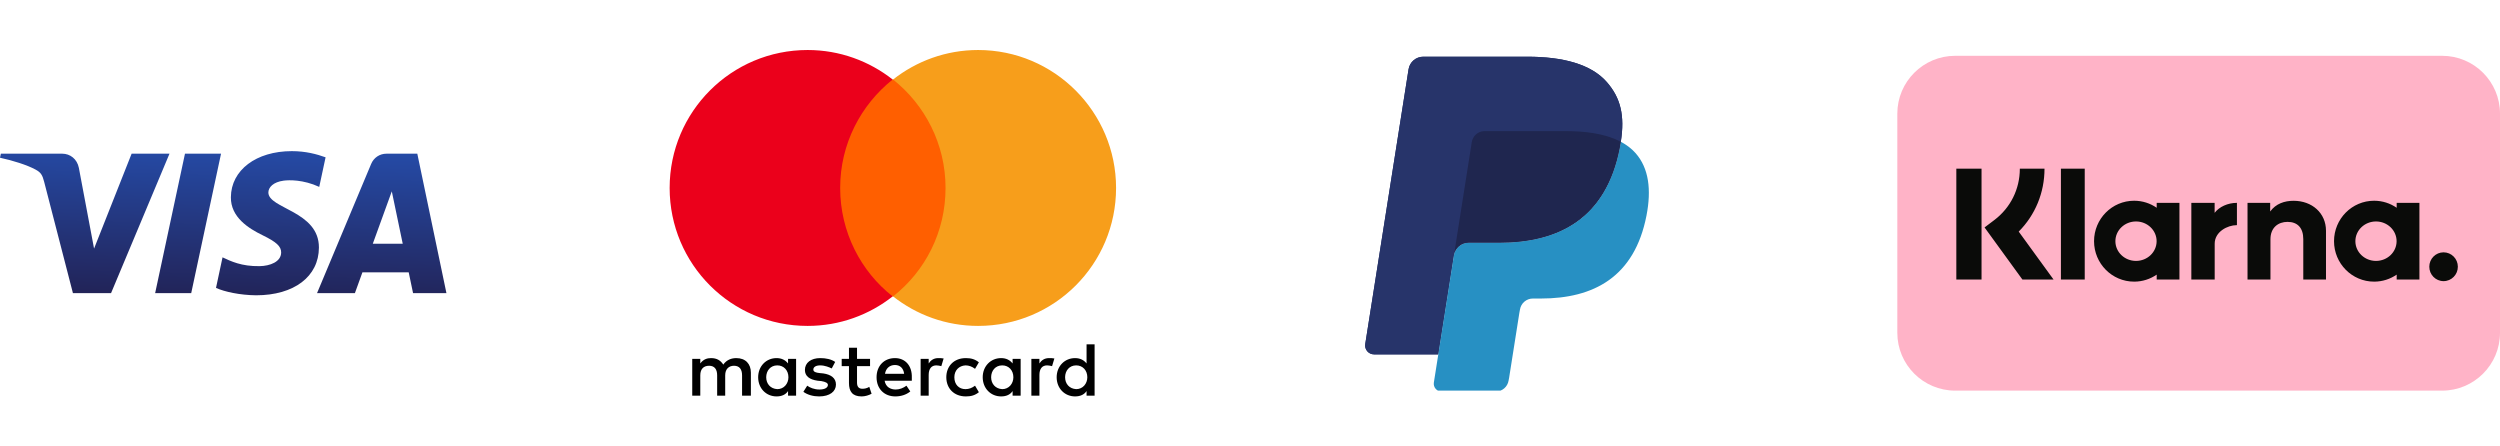
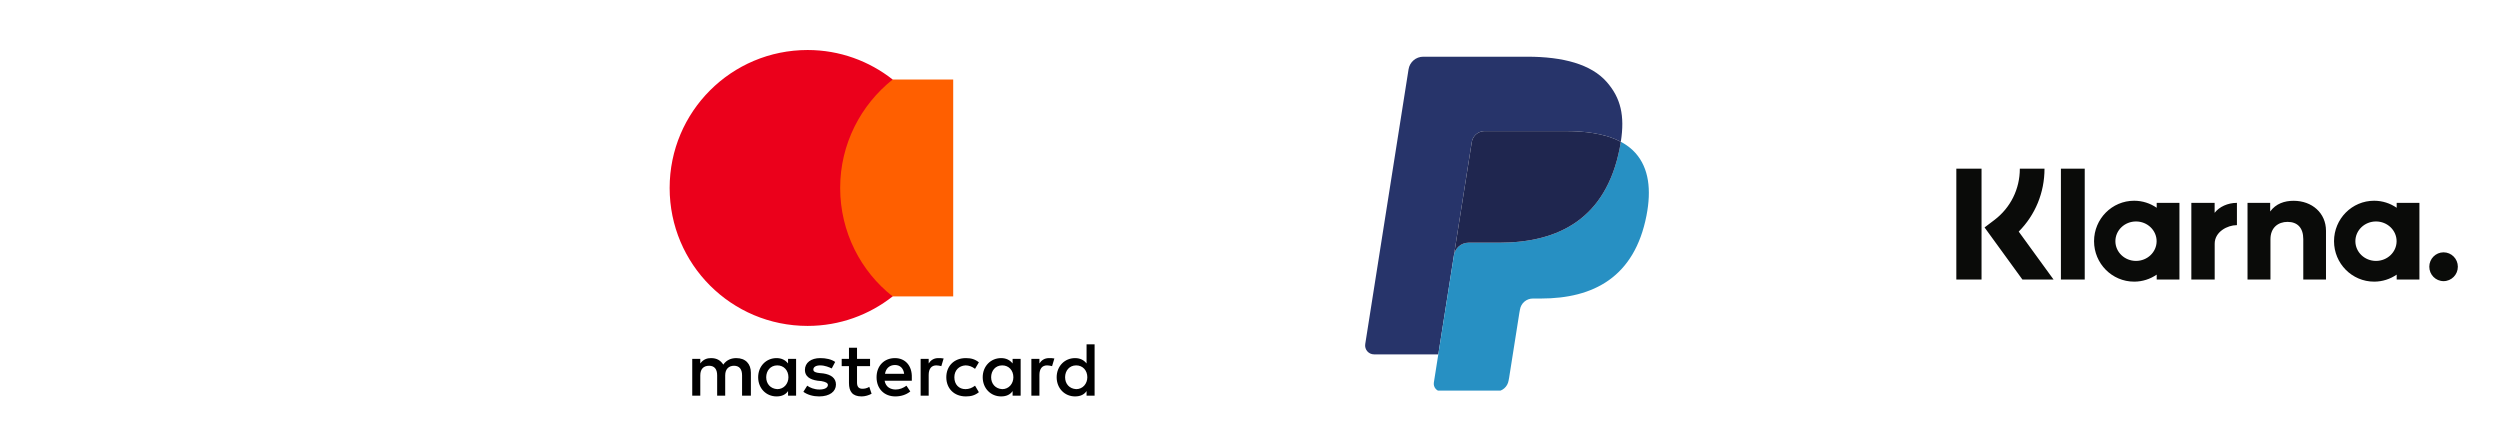
<svg xmlns="http://www.w3.org/2000/svg" width="224" height="40" viewBox="0 0 224 40" fill="none">
-   <path d="M20.687 17.671C20.664 19.47 22.291 20.474 23.516 21.071C24.774 21.684 25.197 22.077 25.192 22.625C25.183 23.463 24.188 23.833 23.258 23.847C21.634 23.872 20.689 23.409 19.939 23.058L19.354 25.796C20.107 26.142 21.501 26.445 22.948 26.458C26.342 26.458 28.563 24.783 28.575 22.185C28.588 18.888 24.014 18.705 24.046 17.231C24.056 16.785 24.483 16.308 25.417 16.186C25.88 16.125 27.156 16.078 28.604 16.745L29.172 14.096C28.393 13.813 27.393 13.542 26.147 13.542C22.952 13.542 20.705 15.24 20.687 17.671ZM34.631 13.77C34.011 13.77 33.489 14.131 33.256 14.686L28.407 26.264H31.799L32.474 24.398H36.619L37.01 26.264H40L37.391 13.77H34.631ZM35.105 17.145L36.084 21.837H33.403L35.105 17.145ZM16.574 13.77L13.901 26.264H17.133L19.805 13.77H16.574M11.793 13.77L8.428 22.274L7.067 15.043C6.908 14.236 6.277 13.77 5.577 13.77H0.077L0 14.133C1.129 14.377 2.412 14.773 3.189 15.195C3.665 15.454 3.8 15.68 3.957 16.293L6.534 26.264H9.95L15.187 13.77H11.793" fill="url(#paint0_linear_5117_23644)" />
  <g clip-path="url(#clip0_5117_23644)">
    <path d="M67.279 35.45V33.391C67.279 32.601 66.798 32.086 65.974 32.086C65.562 32.086 65.115 32.223 64.806 32.669C64.566 32.292 64.223 32.086 63.708 32.086C63.364 32.086 63.021 32.189 62.746 32.566V32.154H62.025V35.45H62.746V33.631C62.746 33.047 63.056 32.772 63.536 32.772C64.017 32.772 64.257 33.081 64.257 33.631V35.45H64.978V33.631C64.978 33.047 65.321 32.772 65.768 32.772C66.249 32.772 66.489 33.081 66.489 33.631V35.45H67.279ZM77.957 32.154H76.789V31.159H76.068V32.154H75.416V32.807H76.068V34.318C76.068 35.073 76.377 35.519 77.201 35.519C77.51 35.519 77.853 35.416 78.094 35.279L77.888 34.661C77.682 34.798 77.442 34.833 77.27 34.833C76.927 34.833 76.789 34.627 76.789 34.283V32.807H77.957V32.154ZM84.068 32.086C83.656 32.086 83.382 32.292 83.21 32.566V32.154H82.489V35.45H83.21V33.596C83.21 33.047 83.45 32.738 83.896 32.738C84.034 32.738 84.205 32.773 84.343 32.807L84.549 32.12C84.411 32.086 84.205 32.086 84.068 32.086V32.086ZM74.832 32.429C74.489 32.189 74.008 32.086 73.493 32.086C72.669 32.086 72.12 32.498 72.12 33.15C72.12 33.7 72.532 34.008 73.253 34.111L73.596 34.146C73.974 34.214 74.18 34.318 74.18 34.489C74.18 34.73 73.905 34.901 73.424 34.901C72.944 34.901 72.566 34.73 72.326 34.558L71.982 35.107C72.36 35.382 72.875 35.519 73.39 35.519C74.351 35.519 74.901 35.073 74.901 34.455C74.901 33.871 74.454 33.562 73.768 33.459L73.424 33.425C73.115 33.39 72.875 33.322 72.875 33.116C72.875 32.875 73.115 32.738 73.493 32.738C73.905 32.738 74.317 32.91 74.523 33.013L74.832 32.429ZM93.991 32.086C93.579 32.086 93.304 32.292 93.132 32.566V32.154H92.411V35.45H93.132V33.596C93.132 33.047 93.373 32.738 93.819 32.738C93.956 32.738 94.128 32.773 94.266 32.807L94.472 32.12C94.334 32.086 94.128 32.086 93.991 32.086ZM84.789 33.802C84.789 34.798 85.476 35.519 86.54 35.519C87.021 35.519 87.364 35.416 87.707 35.142L87.364 34.558C87.09 34.764 86.815 34.867 86.506 34.867C85.922 34.867 85.51 34.455 85.51 33.802C85.51 33.184 85.922 32.772 86.506 32.738C86.815 32.738 87.09 32.841 87.364 33.047L87.707 32.464C87.364 32.189 87.021 32.086 86.54 32.086C85.476 32.086 84.789 32.807 84.789 33.802ZM91.45 33.802V32.154H90.729V32.566C90.489 32.258 90.145 32.086 89.699 32.086C88.772 32.086 88.051 32.807 88.051 33.802C88.051 34.798 88.772 35.519 89.699 35.519C90.18 35.519 90.523 35.348 90.729 35.038V35.45H91.45V33.802ZM88.806 33.802C88.806 33.219 89.184 32.738 89.802 32.738C90.386 32.738 90.798 33.184 90.798 33.802C90.798 34.386 90.386 34.867 89.802 34.867C89.184 34.832 88.806 34.386 88.806 33.802ZM80.188 32.086C79.227 32.086 78.54 32.772 78.54 33.802C78.54 34.833 79.227 35.519 80.223 35.519C80.703 35.519 81.184 35.382 81.562 35.073L81.218 34.558C80.944 34.764 80.6 34.901 80.257 34.901C79.811 34.901 79.364 34.695 79.261 34.111H81.699V33.837C81.734 32.772 81.115 32.086 80.188 32.086H80.188ZM80.188 32.704C80.635 32.704 80.944 32.978 81.012 33.494H79.296C79.364 33.047 79.673 32.704 80.188 32.704ZM98.076 33.802V30.85H97.356V32.566C97.115 32.258 96.772 32.086 96.326 32.086C95.398 32.086 94.677 32.807 94.677 33.802C94.677 34.798 95.398 35.519 96.326 35.519C96.806 35.519 97.15 35.348 97.356 35.038V35.45H98.076V33.802ZM95.433 33.802C95.433 33.219 95.81 32.738 96.428 32.738C97.012 32.738 97.424 33.184 97.424 33.802C97.424 34.386 97.012 34.867 96.428 34.867C95.81 34.832 95.433 34.386 95.433 33.802ZM71.33 33.802V32.154H70.609V32.566C70.369 32.258 70.025 32.086 69.579 32.086C68.652 32.086 67.931 32.807 67.931 33.802C67.931 34.798 68.652 35.519 69.579 35.519C70.06 35.519 70.403 35.348 70.609 35.038V35.45H71.33V33.802ZM68.652 33.802C68.652 33.219 69.03 32.738 69.648 32.738C70.231 32.738 70.643 33.184 70.643 33.802C70.643 34.386 70.231 34.867 69.648 34.867C69.03 34.832 68.652 34.386 68.652 33.802Z" fill="black" />
    <path d="M74.592 7.125H85.407V26.558H74.592V7.125Z" fill="#FF5F00" />
    <path d="M75.279 16.841C75.279 12.893 77.133 9.391 79.983 7.125C77.888 5.477 75.245 4.481 72.361 4.481C65.528 4.481 60 10.009 60 16.841C60 23.674 65.528 29.202 72.36 29.202C75.245 29.202 77.888 28.206 79.983 26.558C77.133 24.326 75.279 20.79 75.279 16.841Z" fill="#EB001B" />
-     <path d="M100 16.841C100 23.674 94.472 29.202 87.64 29.202C84.756 29.202 82.112 28.206 80.018 26.558C82.902 24.292 84.721 20.79 84.721 16.841C84.721 12.893 82.867 9.391 80.018 7.125C82.112 5.477 84.756 4.481 87.64 4.481C94.472 4.481 100 10.043 100 16.841H100Z" fill="#F79E1B" />
  </g>
  <g clip-path="url(#clip1_5117_23644)">
    <g clip-path="url(#clip2_5117_23644)">
-       <path d="M143.961 7.343C142.572 5.76 140.061 5.081 136.848 5.081H127.525C127.207 5.081 126.9 5.195 126.658 5.401C126.416 5.607 126.256 5.893 126.207 6.207L122.325 30.828C122.247 31.313 122.623 31.753 123.115 31.753H128.871L130.317 22.584L130.272 22.871C130.375 22.223 130.929 21.745 131.585 21.745H134.321C139.694 21.745 143.901 19.562 145.13 13.249C145.167 13.062 145.198 12.881 145.226 12.703C145.07 12.621 145.07 12.621 145.226 12.703C145.591 10.37 145.223 8.781 143.961 7.343Z" fill="#27346A" />
      <path d="M132.519 11.863C132.676 11.788 132.849 11.749 133.023 11.749H140.332C141.198 11.749 142.005 11.805 142.743 11.924C142.949 11.957 143.154 11.996 143.358 12.042C143.648 12.106 143.933 12.184 144.215 12.276C144.577 12.397 144.915 12.538 145.226 12.703C145.591 10.369 145.223 8.781 143.961 7.343C142.571 5.76 140.061 5.081 136.848 5.081H127.524C126.868 5.081 126.309 5.559 126.207 6.207L122.325 30.827C122.247 31.313 122.623 31.752 123.115 31.752H128.871L131.87 12.734C131.9 12.547 131.974 12.37 132.087 12.218C132.2 12.066 132.348 11.944 132.519 11.863Z" fill="#27346A" />
      <path d="M145.13 13.249C143.901 19.561 139.694 21.745 134.321 21.745H131.585C130.928 21.745 130.374 22.223 130.272 22.871L128.474 34.271C128.406 34.696 128.735 35.081 129.165 35.081H134.017C134.295 35.081 134.564 34.982 134.775 34.801C134.986 34.621 135.126 34.371 135.17 34.096L135.217 33.849L136.131 28.053L136.19 27.733C136.234 27.458 136.374 27.208 136.585 27.028C136.796 26.847 137.065 26.748 137.343 26.748H138.069C142.769 26.748 146.449 24.838 147.525 19.316C147.974 17.008 147.742 15.081 146.554 13.728C146.194 13.318 145.747 12.979 145.225 12.703C145.197 12.882 145.167 13.062 145.13 13.249Z" fill="#2790C3" />
      <path d="M143.94 12.19C143.748 12.134 143.555 12.085 143.36 12.042C143.156 11.997 142.951 11.958 142.744 11.925C142.006 11.805 141.199 11.749 140.333 11.749H133.024C132.85 11.748 132.678 11.787 132.521 11.863C132.35 11.945 132.201 12.067 132.088 12.219C131.975 12.37 131.901 12.548 131.872 12.735L130.318 22.584L130.273 22.871C130.376 22.223 130.93 21.745 131.586 21.745H134.322C139.695 21.745 143.903 19.562 145.132 13.249C145.168 13.062 145.199 12.882 145.227 12.703C144.916 12.539 144.579 12.397 144.216 12.277C144.125 12.246 144.033 12.217 143.94 12.19" fill="#1F264F" />
    </g>
  </g>
  <g clip-path="url(#clip3_5117_23644)">
-     <path d="M218.815 5H175.185C172.322 5 170 7.322 170 10.185V29.815C170 32.678 172.322 35 175.185 35H218.815C221.679 35 224 32.678 224 29.815V10.185C224 7.322 221.679 5 218.815 5Z" fill="#FFB3C7" />
    <path fill-rule="evenodd" clip-rule="evenodd" d="M218.944 22.609C218.237 22.609 217.665 23.187 217.665 23.899C217.665 24.612 218.237 25.19 218.944 25.19C219.65 25.19 220.223 24.612 220.223 23.899C220.223 23.187 219.65 22.609 218.944 22.609ZM214.735 21.611C214.735 20.635 213.909 19.843 212.889 19.843C211.869 19.843 211.042 20.634 211.042 21.611C211.042 22.587 211.868 23.378 212.889 23.378C213.909 23.378 214.735 22.587 214.735 21.611ZM214.742 18.176H216.78V25.045H214.742V24.606C214.166 25.002 213.471 25.235 212.721 25.235C210.738 25.235 209.129 23.612 209.129 21.611C209.129 19.609 210.737 17.986 212.721 17.986C213.471 17.986 214.166 18.219 214.742 18.616V18.176ZM198.431 19.071V18.176H196.344V25.045H198.436V21.838C198.436 20.756 199.598 20.174 200.404 20.174C200.412 20.174 200.421 20.175 200.429 20.175V18.176C199.601 18.176 198.84 18.534 198.431 19.07V19.071ZM193.233 21.611C193.233 20.635 192.406 19.843 191.386 19.843C190.365 19.843 189.539 20.634 189.539 21.611C189.539 22.587 190.365 23.378 191.386 23.378C192.406 23.378 193.233 22.587 193.233 21.611ZM193.24 18.176H195.278V25.045H193.24V24.606C192.664 25.002 191.969 25.235 191.219 25.235C189.235 25.235 187.627 23.612 187.627 21.611C187.627 19.609 189.235 17.986 191.219 17.986C191.969 17.986 192.664 18.219 193.24 18.616V18.176ZM205.507 17.991C204.693 17.991 203.922 18.246 203.408 18.95V18.177H201.378V25.046H203.433V21.436C203.433 20.391 204.127 19.88 204.963 19.88C205.858 19.88 206.374 20.42 206.374 21.422V25.046H208.409V20.677C208.409 19.079 207.15 17.991 205.508 17.991L205.507 17.991ZM184.658 25.045H186.792V15.115H184.658V25.045ZM175.287 25.047H177.546V15.113H175.287V25.047ZM183.188 15.113C183.188 17.264 182.357 19.264 180.877 20.751L183.999 25.047H181.209L177.816 20.378L178.692 19.716C180.144 18.618 180.977 16.941 180.977 15.113H183.187H183.188Z" fill="#0A0B09" />
  </g>
  <defs>
    <linearGradient id="paint0_linear_5117_23644" x1="18.39" y1="26.718" x2="18.764" y2="13.452" gradientUnits="userSpaceOnUse">
      <stop stop-color="#222357" />
      <stop offset="1" stop-color="#254AA5" />
    </linearGradient>
    <clipPath id="clip0_5117_23644">
      <rect width="40" height="31.038" fill="white" transform="translate(60 4.481)" />
    </clipPath>
    <clipPath id="clip1_5117_23644">
      <rect width="30" height="30" fill="white" transform="translate(120 5)" />
    </clipPath>
    <clipPath id="clip2_5117_23644">
      <rect width="25.424" height="30" fill="white" transform="translate(122.314 5.081)" />
    </clipPath>
    <clipPath id="clip3_5117_23644">
      <rect width="54" height="30" fill="white" transform="translate(170 5)" />
    </clipPath>
  </defs>
</svg>